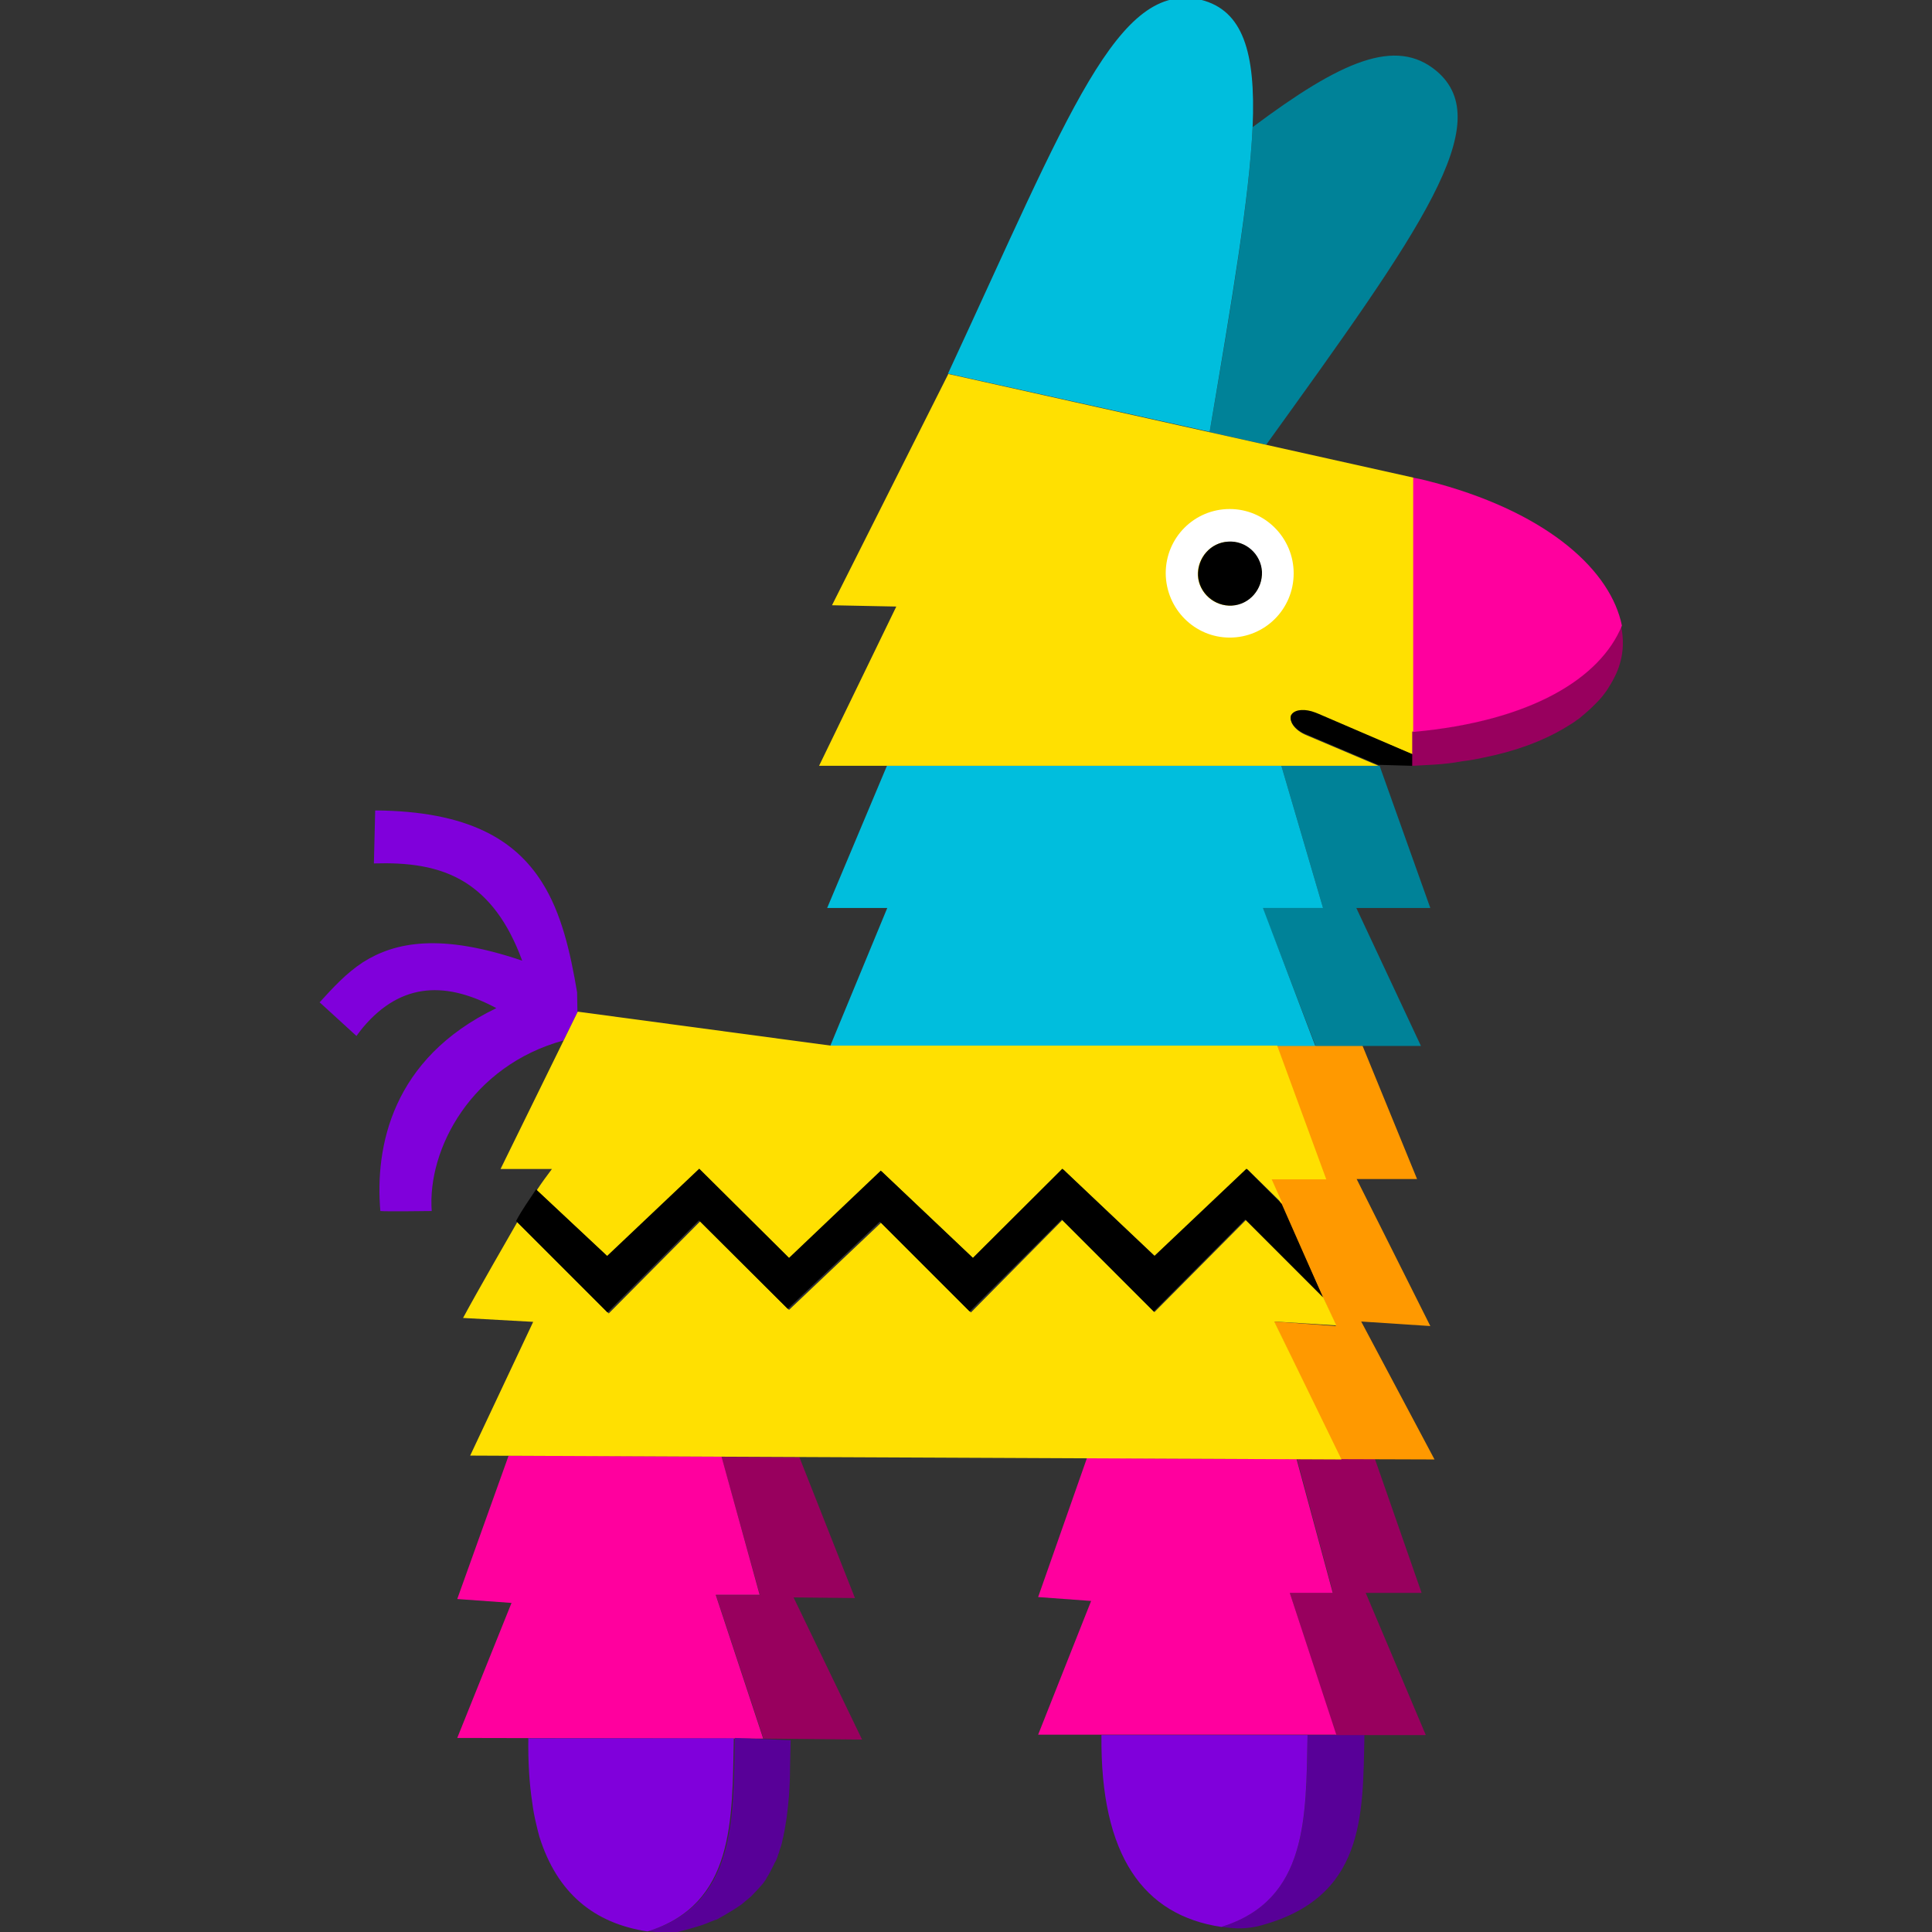
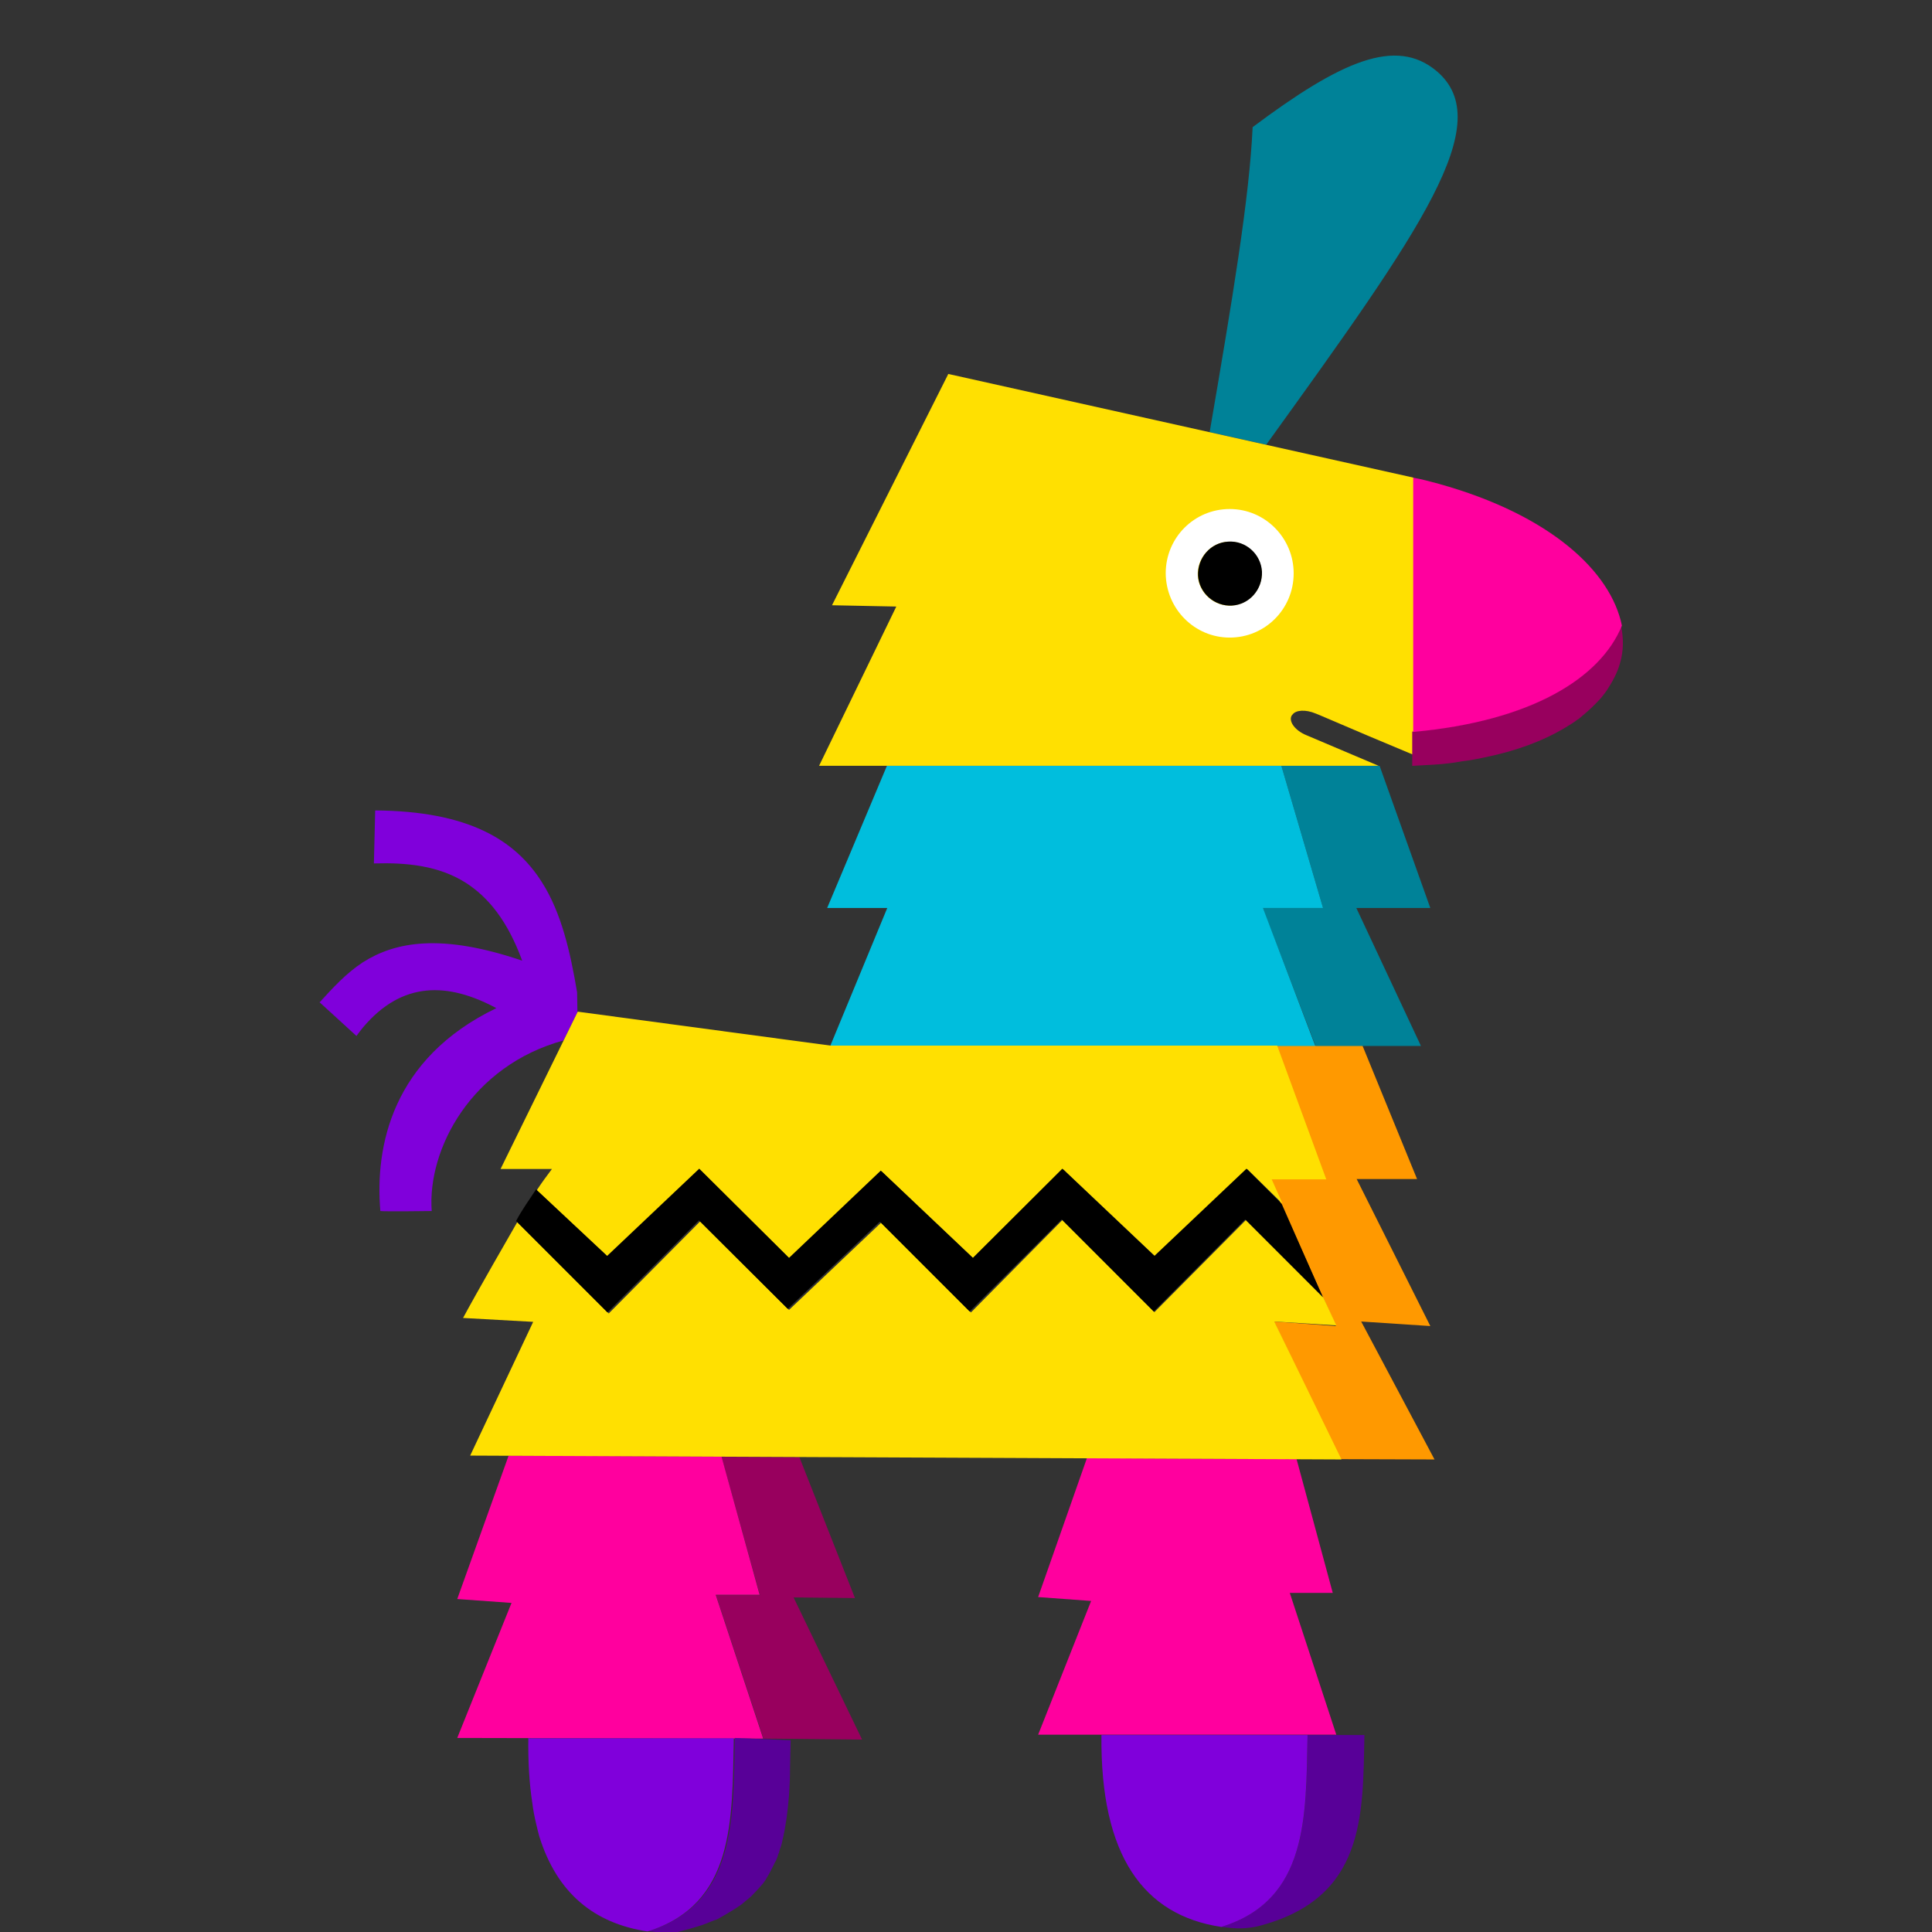
<svg xmlns="http://www.w3.org/2000/svg" width="75" height="75" viewBox="0 0 75 75" fill="none">
  <rect x="0" y="0" width="75" height="75" fill="#333333" stroke="none" />
  <g id="Ethereum (ETH)" clip-path="url(#clip0_9558_825)">
    <g id="Group">
      <path id="Vector" d="M22.403 38.522C22.14 36.967 21.801 35.449 21.036 34.245C19.995 32.602 18.177 31.486 14.565 31.461L14.515 33.518C15.794 33.48 17.023 33.605 18.064 34.258C18.954 34.822 19.707 35.75 20.271 37.293C17.136 36.227 15.355 36.553 14.088 37.355C13.436 37.782 12.922 38.346 12.408 38.91L13.837 40.215C13.925 40.089 14.013 39.989 14.088 39.889C15.618 38.07 17.399 38.133 19.268 39.136C15.204 41.093 14.552 44.529 14.765 47.012C14.954 47.037 16.759 47.012 16.759 47.012C16.584 44.604 18.302 41.368 21.876 40.39L22.416 39.299L22.403 38.522Z" fill="#8000DB" />
      <path id="Vector_2" d="M49.154 17.264C55.173 8.911 58.146 4.76 55.763 2.754C54.183 1.437 52.063 2.365 48.627 4.936C48.502 7.682 47.849 11.583 46.959 16.775L49.154 17.264Z" fill="#008298" />
      <path id="Vector_3" d="M52.966 67.353H50.759C50.709 70.514 50.784 73.762 47.41 74.803C47.523 74.816 47.636 74.828 47.774 74.841C48.138 74.878 48.489 74.853 48.827 74.778C53.004 73.712 52.903 70.489 52.966 67.353Z" fill="#580098" />
-       <path id="Vector_4" d="M55.349 67.355L53.017 61.836H55.186L53.368 56.619H50.345L51.75 61.836H50.069L51.863 67.355H52.941H55.349Z" fill="#98005E" />
      <path id="Vector_5" d="M47.411 74.803C50.784 73.762 50.697 70.526 50.759 67.353H42.758C42.708 72.056 44.401 74.352 47.411 74.803Z" fill="#8000DB" />
      <path id="Vector_6" d="M50.069 61.835H51.737L50.333 56.643L42.194 56.605L40.3 61.998L42.357 62.149L40.3 67.341H51.875L50.069 61.835Z" fill="#FF009E" />
      <path id="Vector_7" d="M33.189 62.036L31.032 56.568L28.009 56.556L29.502 61.923H27.796L29.64 67.492L33.465 67.529L30.806 62.011L33.189 62.036Z" fill="#98005E" />
      <path id="Vector_8" d="M27.784 61.911H29.489L28.009 56.544L19.745 56.506L17.75 62.074L19.857 62.225L17.75 67.467L29.627 67.492L27.784 61.911Z" fill="#FF009E" />
-       <path id="Vector_9" d="M46.633 -0.005C43.385 -0.783 41.503 4.384 36.8 14.505L46.959 16.762C47.837 11.583 48.501 7.67 48.627 4.923C48.752 2.001 48.238 0.408 46.633 -0.005Z" fill="#00BEDD" />
      <path id="Vector_10" d="M52.841 51.301L55.525 51.477L52.665 45.77H55.01L52.891 40.591H51.072H49.492L51.398 45.77H49.291L51.862 51.477L49.455 51.301L52.026 56.644L55.688 56.656L52.841 51.301Z" fill="#FF9900" />
      <path id="Vector_11" d="M55.525 35.249L53.556 29.73H49.743L51.361 35.249H49.016L51.072 40.604H55.161L52.653 35.249H55.525Z" fill="#008298" />
      <path id="Vector_12" d="M36.813 14.517C36.8 14.517 36.8 14.542 36.813 14.517L32.298 23.496L34.794 23.546L31.796 29.729H53.518L50.709 28.538C50.282 28.362 50.031 28.024 50.132 27.798C50.144 27.773 50.157 27.76 50.169 27.748C50.295 27.559 50.684 27.534 51.072 27.698L51.198 27.748L53.167 28.588L54.872 29.303V18.542L36.813 14.517Z" fill="#FFE001" />
      <path id="Vector_13" d="M47.737 24.751C49.104 24.751 50.22 23.648 50.22 22.256C50.22 20.889 49.116 19.76 47.737 19.76C46.37 19.76 45.253 20.863 45.253 22.256C45.266 23.648 46.382 24.751 47.737 24.751ZM47.737 21.026C48.414 21.026 48.978 21.591 48.978 22.268C48.978 22.945 48.414 23.51 47.737 23.51C47.059 23.51 46.495 22.945 46.495 22.268C46.508 21.591 47.059 21.026 47.737 21.026Z" fill="white" />
      <path id="Vector_14" d="M47.824 23.509C48.501 23.471 49.016 22.882 48.99 22.192C48.953 21.515 48.363 20.976 47.674 21.026C46.996 21.063 46.482 21.653 46.507 22.343C46.545 23.02 47.147 23.547 47.824 23.509Z" fill="black" />
-       <path id="Vector_15" d="M54.86 29.73V29.291L51.185 27.71L51.06 27.66C50.671 27.51 50.307 27.535 50.157 27.71C50.144 27.723 50.132 27.748 50.119 27.761C50.031 27.986 50.27 28.338 50.696 28.501L53.505 29.692H53.556L54.86 29.73Z" fill="black" />
      <path id="Vector_16" d="M49.028 35.249H51.361L49.743 29.73H34.43L32.11 35.249H34.443L32.235 40.591H32.26V40.604C32.31 40.604 32.373 40.604 32.411 40.604H49.48H51.06L49.028 35.249Z" fill="#00BEDD" />
      <path id="Vector_17" d="M32.235 40.59L22.428 39.273L19.431 45.381H21.425C21.237 45.632 21.023 45.92 20.835 46.209L23.594 48.792L27.169 45.406L30.655 48.867L34.229 45.481L37.804 48.867L41.29 45.406L41.403 45.519L44.852 48.78L48.426 45.394L49.793 46.736L49.367 45.782H51.486L49.58 40.59H41.378H32.311H32.285" fill="#FFE001" />
      <path id="Vector_18" d="M49.467 51.301L51.875 51.452L51.373 50.373L48.364 47.363L44.814 50.938L41.24 47.363L37.691 50.95L34.205 47.464L30.63 50.85L27.181 47.413L23.632 50.988L20.083 47.438C19.857 47.827 18.465 50.248 17.976 51.163L20.698 51.314L18.252 56.506L52.076 56.656L49.467 51.301Z" fill="#FFE001" />
      <path id="Vector_19" d="M49.756 46.735L48.389 45.368L44.814 48.754L41.24 45.368L37.766 48.83L34.192 45.443L30.63 48.83L27.144 45.368L23.569 48.754L20.81 46.171C20.559 46.56 20.271 46.948 20.033 47.4L23.582 50.949L27.131 47.375L30.58 50.811L34.154 47.425L37.641 50.911L41.215 47.337L44.789 50.911L48.338 47.337L51.348 50.347L49.756 46.735Z" fill="black" />
      <path id="Vector_20" d="M28.523 67.467C28.473 70.652 28.561 73.913 25.175 74.966C25.375 74.992 25.589 75.017 25.802 75.029C25.977 75.042 26.178 75.029 26.341 74.992C26.492 74.954 26.667 74.904 26.805 74.866C27.018 74.803 27.244 74.741 27.432 74.665C27.558 74.615 27.683 74.553 27.821 74.515C27.909 74.477 27.971 74.427 28.047 74.39C28.122 74.352 28.197 74.302 28.26 74.264C28.373 74.201 28.473 74.139 28.586 74.064C28.649 74.026 28.711 73.976 28.774 73.938C28.9 73.825 29.038 73.725 29.163 73.612C29.288 73.487 29.401 73.361 29.527 73.223C29.564 73.173 29.614 73.135 29.652 73.073C29.702 73.01 29.74 72.947 29.777 72.872C29.865 72.747 29.928 72.596 30.003 72.458C30.041 72.395 30.066 72.308 30.116 72.245C30.129 72.207 30.154 72.157 30.166 72.12C30.191 72.069 30.204 71.994 30.229 71.944C30.241 71.919 30.254 71.894 30.254 71.856C30.292 71.731 30.342 71.618 30.367 71.48C30.367 71.455 30.379 71.43 30.379 71.417C30.404 71.329 30.417 71.267 30.43 71.179C30.43 71.166 30.442 71.141 30.442 71.129C30.455 71.041 30.48 70.941 30.492 70.84C30.505 70.79 30.505 70.728 30.517 70.69C30.53 70.64 30.53 70.564 30.543 70.514C30.58 70.238 30.605 69.975 30.63 69.687C30.655 69.335 30.668 69.009 30.668 68.658C30.68 68.282 30.68 67.918 30.693 67.555L28.523 67.467Z" fill="#580098" />
      <path id="Vector_21" d="M20.51 67.467C20.497 68.382 20.547 69.223 20.66 69.963C20.698 70.263 20.748 70.527 20.811 70.79C20.848 70.966 20.898 71.141 20.936 71.292C21.626 73.499 23.068 74.665 25.137 74.979C28.523 73.926 28.423 70.665 28.486 67.479H20.497V67.467H20.51Z" fill="#8000DB" />
      <path id="Vector_22" d="M62.924 24.274C62.109 26.331 59.425 27.999 54.822 28.401V29.291V29.73C55.148 29.717 55.424 29.692 55.725 29.68C56.089 29.655 56.415 29.617 56.754 29.554C57.055 29.517 57.343 29.466 57.619 29.404C58.861 29.153 59.889 28.764 60.717 28.275C60.892 28.162 61.08 28.062 61.218 27.949C61.306 27.899 61.369 27.836 61.444 27.773C61.657 27.598 61.87 27.397 62.046 27.209C62.172 27.084 62.259 26.958 62.372 26.808C62.598 26.457 62.786 26.118 62.886 25.754C63.024 25.29 63.037 24.789 62.924 24.274Z" fill="#98005E" />
      <path id="Vector_23" d="M55.851 18.781C55.525 18.694 55.211 18.606 54.86 18.543V21.34V24.136V28.413C59.45 27.999 62.134 26.319 62.962 24.287C62.535 22.18 60.177 19.985 55.851 18.781Z" fill="#FF009E" />
    </g>
  </g>
  <defs>
    <clipPath id="clip0_9558_825">
      <rect width="75" height="75" fill="white" />
    </clipPath>
  </defs>
</svg>